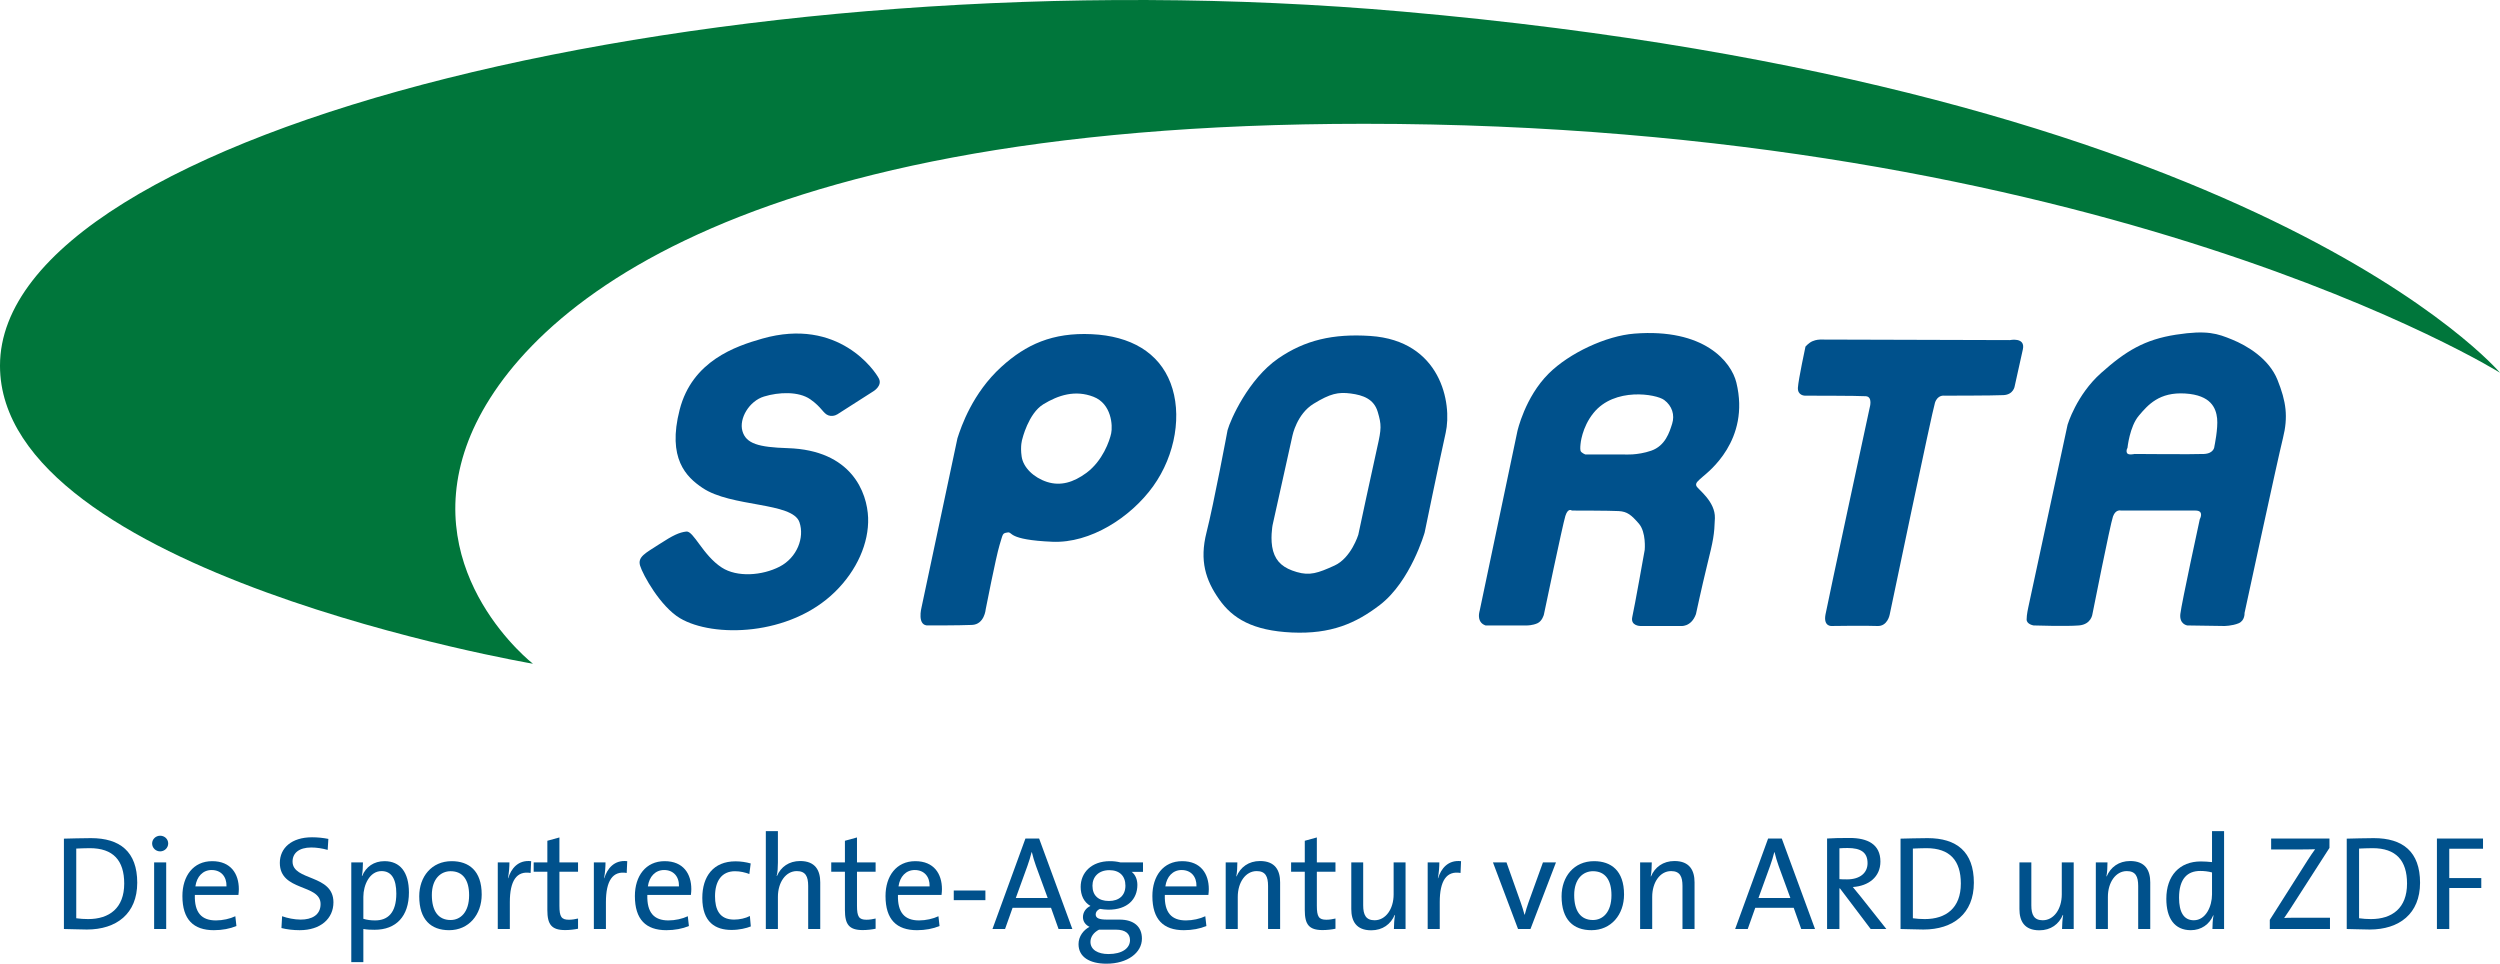
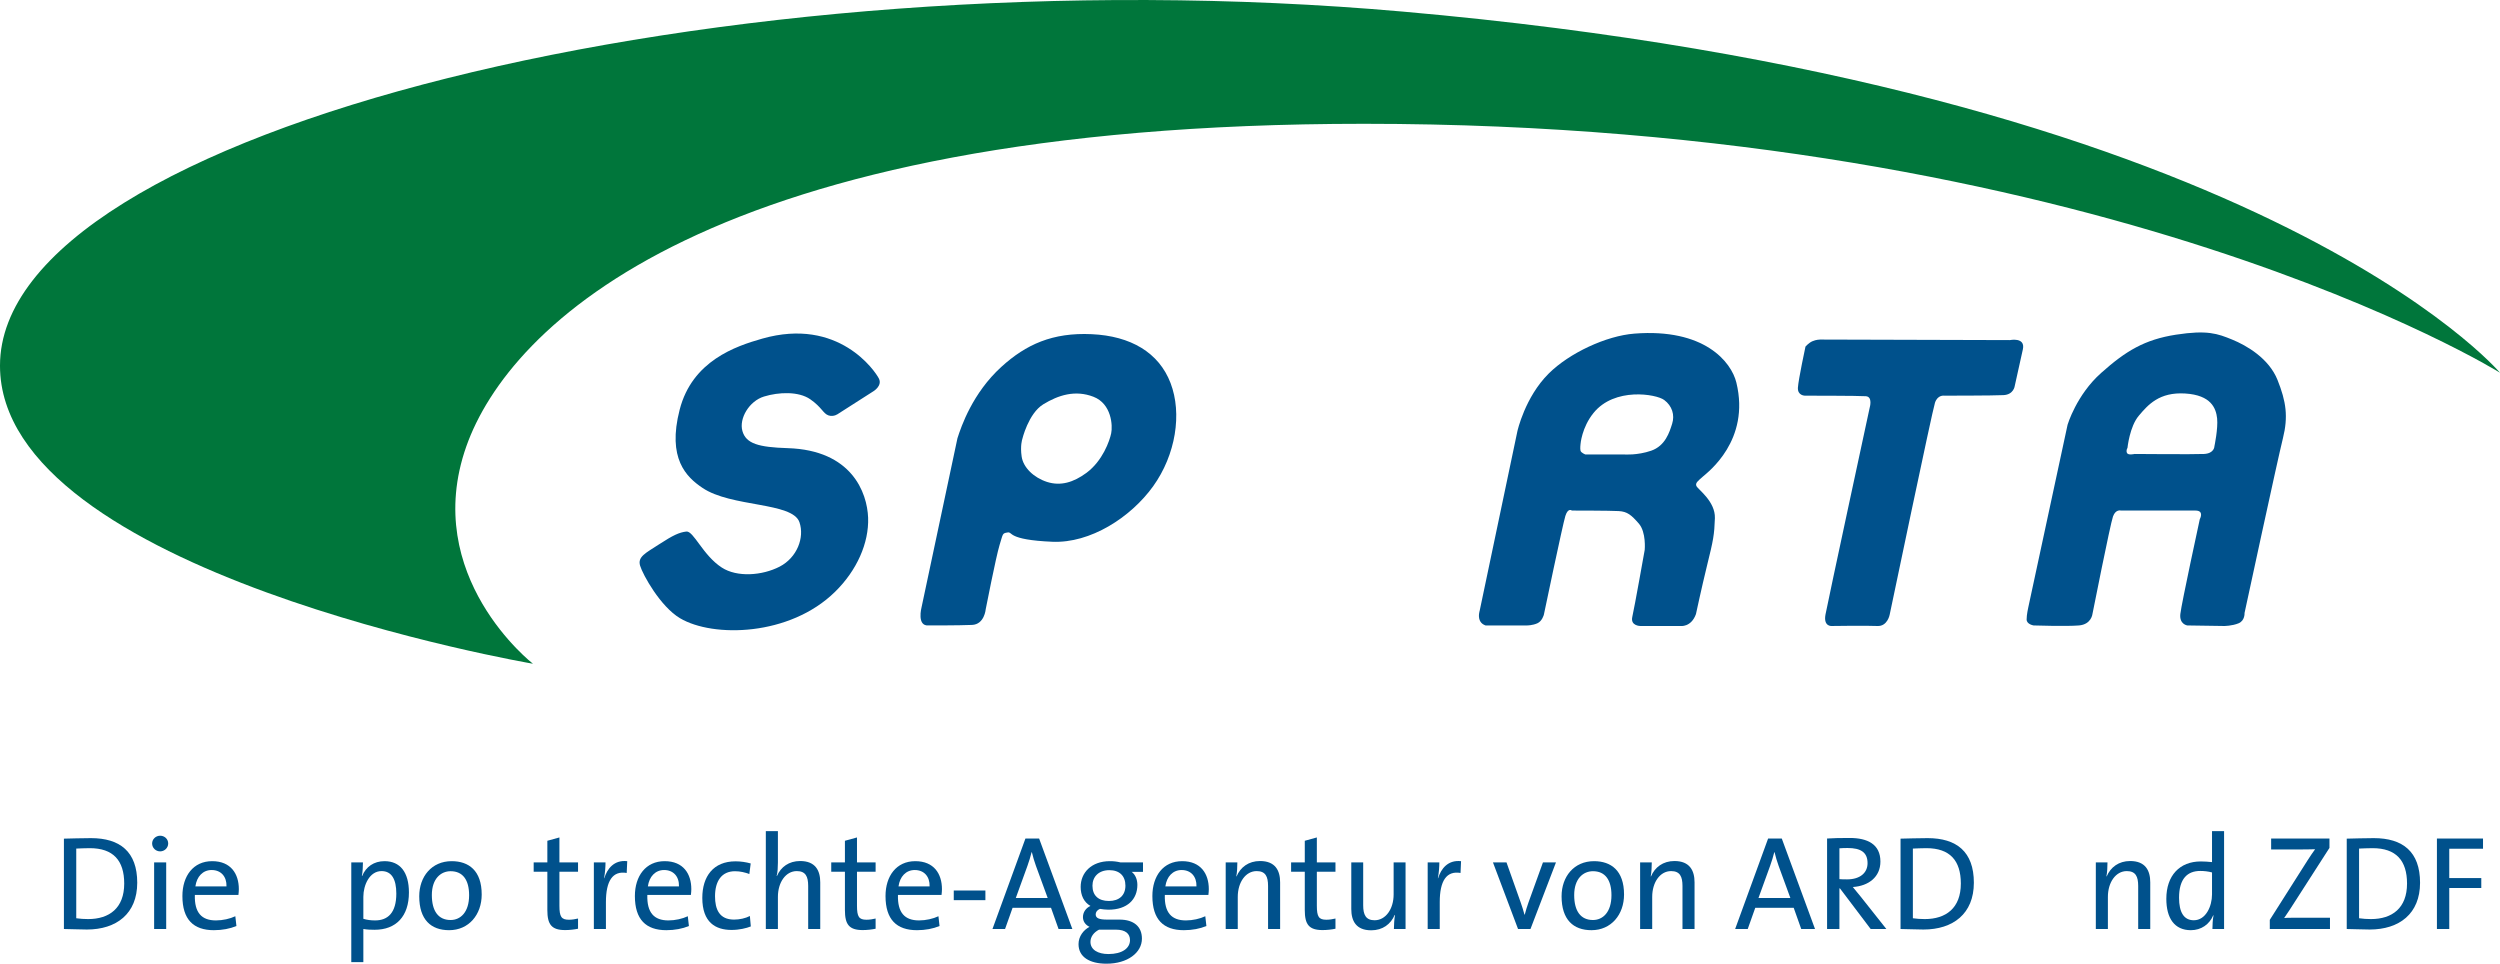
<svg xmlns="http://www.w3.org/2000/svg" xmlns:ns1="http://www.inkscape.org/namespaces/inkscape" xmlns:ns2="http://sodipodi.sourceforge.net/DTD/sodipodi-0.dtd" width="137.278" height="52.917" id="svg3562" ns1:version="0.47 r22583" ns2:docname="New document 3">
  <defs id="defs3564">
    <clipPath clipPathUnits="userSpaceOnUse" id="clipPath454">
      <path d="m 209.477,580.92 154.085,0 0,58.221 -154.085,0 0,-58.221 z" id="path456" />
    </clipPath>
  </defs>
  <g ns1:label="Layer 1" ns1:groupmode="layer" id="layer1" transform="translate(-162.26,-552.5)">
    <g transform="matrix(1.25,0,0,-1.25,-129.578,1337.759)" id="g450">
      <g id="g452" clip-path="url(#clipPath454)">
        <g id="g458" transform="translate(237.285,587.374)">
          <path d="m 0,0 c -0.401,0 -0.712,0.023 -1.007,0.023 l 0,3.969 c 0.306,0.005 0.754,0.023 1.189,0.023 1.272,0 2.032,-0.595 2.032,-1.96 C 2.214,0.694 1.301,0 0,0 m 0.129,3.574 c -0.205,0 -0.447,-0.012 -0.594,-0.018 l 0,-3.061 c 0.147,-0.024 0.364,-0.036 0.523,-0.036 0.931,0 1.584,0.483 1.584,1.56 0,1.013 -0.482,1.555 -1.513,1.555" style="fill:#00518c;fill-opacity:1;fill-rule:nonzero;stroke:none" id="path460" />
        </g>
        <g id="g462" transform="translate(240.506,590.807)">
          <path d="m 0,0 c -0.194,0 -0.353,0.153 -0.353,0.347 0,0.188 0.159,0.341 0.353,0.341 0.194,0 0.353,-0.147 0.353,-0.341 C 0.353,0.158 0.194,0 0,0 m -0.265,-0.483 0.53,0 0,-2.926 -0.53,0 0,2.926 z" style="fill:#00518c;fill-opacity:1;fill-rule:nonzero;stroke:none" id="path464" />
        </g>
        <g id="g466" transform="translate(243.944,588.894)">
          <path d="m 0,0 -1.914,0 c -0.023,-0.783 0.3,-1.12 0.925,-1.12 0.3,0 0.618,0.072 0.853,0.184 l 0.048,-0.43 c -0.283,-0.118 -0.624,-0.183 -0.989,-0.183 -0.901,0 -1.384,0.471 -1.384,1.501 0,0.878 0.477,1.531 1.307,1.531 0.824,0 1.172,-0.559 1.172,-1.23 C 0.018,0.182 0.012,0.1 0,0 m -1.178,1.094 c -0.383,0 -0.653,-0.287 -0.712,-0.718 l 1.366,0 c 0.012,0.431 -0.241,0.718 -0.654,0.718" style="fill:#00518c;fill-opacity:1;fill-rule:nonzero;stroke:none" id="path468" />
        </g>
        <g id="g470" transform="translate(246.634,587.345)">
-           <path d="m 0,0 c -0.288,0 -0.571,0.036 -0.8,0.094 l 0.029,0.519 c 0.229,-0.083 0.542,-0.148 0.819,-0.148 0.476,0 0.871,0.194 0.871,0.683 0,0.895 -1.79,0.542 -1.79,1.808 0,0.654 0.518,1.125 1.413,1.125 0.242,0 0.482,-0.024 0.719,-0.071 L 1.231,3.527 C 1.001,3.592 0.747,3.633 0.512,3.633 -0.03,3.633 -0.312,3.385 -0.312,3.015 -0.312,2.154 1.484,2.467 1.484,1.225 1.484,0.512 0.925,0 0,0" style="fill:#00518c;fill-opacity:1;fill-rule:nonzero;stroke:none" id="path472" />
-         </g>
+           </g>
        <g id="g474" transform="translate(249.926,587.363)">
          <path d="m 0,0 c -0.182,0 -0.323,0.005 -0.494,0.035 l 0,-1.455 -0.53,0 0,4.381 0.512,0 c 0,-0.165 -0.012,-0.429 -0.047,-0.595 l 0.012,-0.005 c 0.164,0.406 0.518,0.653 0.983,0.653 0.683,0 1.072,-0.482 1.072,-1.377 C 1.508,0.595 0.948,0 0,0 m 0.306,2.578 c -0.53,0 -0.8,-0.618 -0.8,-1.13 l 0,-0.966 c 0.153,-0.047 0.318,-0.071 0.518,-0.071 0.559,0 0.93,0.336 0.93,1.178 0,0.63 -0.206,0.989 -0.648,0.989" style="fill:#00518c;fill-opacity:1;fill-rule:nonzero;stroke:none" id="path476" />
        </g>
        <g id="g478" transform="translate(253.2,587.345)">
          <path d="m 0,0 c -0.795,0 -1.313,0.459 -1.313,1.49 0,0.859 0.542,1.542 1.425,1.542 C 0.86,3.032 1.431,2.62 1.431,1.567 1.431,0.683 0.865,0 0,0 m 0.065,2.591 c -0.424,0 -0.824,-0.324 -0.824,-1.048 0,-0.707 0.288,-1.096 0.824,-1.096 0.436,0 0.813,0.342 0.813,1.089 0,0.666 -0.272,1.055 -0.813,1.055" style="fill:#00518c;fill-opacity:1;fill-rule:nonzero;stroke:none" id="path480" />
        </g>
        <g id="g482" transform="translate(256.78,589.859)">
-           <path d="m 0,0 c -0.618,0.106 -0.913,-0.347 -0.913,-1.283 l 0,-1.178 -0.53,0 0,2.926 0.512,0 c 0,-0.182 -0.017,-0.452 -0.064,-0.694 l 0.011,0 C -0.86,0.177 -0.56,0.583 0.023,0.518 L 0,0 z" style="fill:#00518c;fill-opacity:1;fill-rule:nonzero;stroke:none" id="path484" />
-         </g>
+           </g>
        <g id="g486" transform="translate(258.298,587.35)">
          <path d="m 0,0 c -0.601,0 -0.783,0.248 -0.783,0.878 l 0,1.684 -0.601,0 0,0.412 0.601,0 0,0.949 0.53,0.146 0,-1.095 0.818,0 0,-0.412 -0.818,0 0,-1.495 c 0,-0.483 0.088,-0.613 0.417,-0.613 0.136,0 0.283,0.024 0.401,0.053 l 0,-0.448 C 0.4,0.024 0.188,0 0,0" style="fill:#00518c;fill-opacity:1;fill-rule:nonzero;stroke:none" id="path488" />
        </g>
        <g id="g490" transform="translate(261.001,589.859)">
          <path d="m 0,0 c -0.618,0.106 -0.913,-0.347 -0.913,-1.283 l 0,-1.178 -0.53,0 0,2.926 0.512,0 c 0,-0.182 -0.017,-0.452 -0.064,-0.694 l 0.011,0 C -0.86,0.177 -0.56,0.583 0.023,0.518 L 0,0 z" style="fill:#00518c;fill-opacity:1;fill-rule:nonzero;stroke:none" id="path492" />
        </g>
        <g id="g494" transform="translate(263.821,588.894)">
          <path d="m 0,0 -1.914,0 c -0.023,-0.783 0.3,-1.12 0.925,-1.12 0.3,0 0.618,0.072 0.853,0.184 l 0.048,-0.43 c -0.283,-0.118 -0.625,-0.183 -0.989,-0.183 -0.901,0 -1.384,0.471 -1.384,1.501 0,0.878 0.477,1.531 1.307,1.531 0.824,0 1.172,-0.559 1.172,-1.23 C 0.018,0.182 0.012,0.1 0,0 m -1.178,1.094 c -0.383,0 -0.653,-0.287 -0.712,-0.718 l 1.366,0 c 0.012,0.431 -0.242,0.718 -0.654,0.718" style="fill:#00518c;fill-opacity:1;fill-rule:nonzero;stroke:none" id="path496" />
        </g>
        <g id="g498" transform="translate(265.605,587.356)">
          <path d="m 0,0 c -0.7,0 -1.283,0.33 -1.283,1.408 0,0.941 0.483,1.606 1.46,1.606 0.23,0 0.459,-0.035 0.666,-0.093 L 0.783,2.455 c -0.182,0.071 -0.4,0.124 -0.629,0.124 -0.59,0 -0.878,-0.436 -0.878,-1.101 0,-0.571 0.189,-1.024 0.836,-1.024 0.247,0 0.507,0.059 0.695,0.158 L 0.848,0.154 C 0.654,0.076 0.341,0 0,0" style="fill:#00518c;fill-opacity:1;fill-rule:nonzero;stroke:none" id="path500" />
        </g>
        <g id="g502" transform="translate(268.973,587.398)">
          <path d="m 0,0 0,1.889 c 0,0.414 -0.112,0.654 -0.5,0.654 -0.483,0 -0.83,-0.488 -0.83,-1.135 l 0,-1.408 -0.531,0 0,4.298 0.531,0 0,-1.384 c 0,-0.187 -0.012,-0.43 -0.054,-0.583 l 0.012,-0.005 c 0.171,0.401 0.53,0.659 1.019,0.659 0.671,0 0.883,-0.418 0.883,-0.936 L 0.53,0 0,0 z" style="fill:#00518c;fill-opacity:1;fill-rule:nonzero;stroke:none" id="path504" />
        </g>
        <g id="g506" transform="translate(271.37,587.35)">
          <path d="m 0,0 c -0.601,0 -0.783,0.248 -0.783,0.878 l 0,1.684 -0.601,0 0,0.412 0.601,0 0,0.949 0.53,0.146 0,-1.095 0.818,0 0,-0.412 -0.818,0 0,-1.495 c 0,-0.483 0.088,-0.613 0.417,-0.613 0.136,0 0.284,0.024 0.401,0.053 l 0,-0.448 C 0.4,0.024 0.188,0 0,0" style="fill:#00518c;fill-opacity:1;fill-rule:nonzero;stroke:none" id="path508" />
        </g>
        <g id="g510" transform="translate(274.831,588.894)">
          <path d="m 0,0 -1.914,0 c -0.023,-0.783 0.3,-1.12 0.925,-1.12 0.3,0 0.618,0.072 0.853,0.184 l 0.048,-0.43 c -0.283,-0.118 -0.624,-0.183 -0.989,-0.183 -0.901,0 -1.384,0.471 -1.384,1.501 0,0.878 0.477,1.531 1.307,1.531 0.824,0 1.172,-0.559 1.172,-1.23 C 0.018,0.182 0.012,0.1 0,0 m -1.178,1.094 c -0.383,0 -0.653,-0.287 -0.712,-0.718 l 1.366,0 c 0.012,0.431 -0.241,0.718 -0.654,0.718" style="fill:#00518c;fill-opacity:1;fill-rule:nonzero;stroke:none" id="path512" />
        </g>
        <path d="m 275.368,589.088 1.39,0 0,-0.424 -1.39,0 0,0.424 z" style="fill:#00518c;fill-opacity:1;fill-rule:nonzero;stroke:none" id="path514" />
        <g id="g516" transform="translate(279.971,587.398)">
          <path d="m 0,0 -0.33,0.93 -1.689,0 -0.33,-0.93 -0.553,0 1.448,3.974 0.601,0 L 0.606,0 0,0 z m -0.995,2.779 c -0.071,0.2 -0.129,0.389 -0.177,0.595 l -0.011,0 C -1.23,3.18 -1.295,2.973 -1.366,2.773 l -0.512,-1.413 1.402,0 -0.519,1.419 z" style="fill:#00518c;fill-opacity:1;fill-rule:nonzero;stroke:none" id="path518" />
        </g>
        <g id="g520" transform="translate(282.079,585.873)">
          <path d="m 0,0 c -0.753,0 -1.23,0.3 -1.23,0.859 0,0.348 0.224,0.624 0.483,0.76 -0.177,0.083 -0.289,0.235 -0.289,0.429 0,0.207 0.124,0.396 0.33,0.489 -0.289,0.165 -0.43,0.466 -0.43,0.837 0,0.618 0.465,1.13 1.283,1.13 0.171,0 0.307,-0.017 0.459,-0.053 l 0.996,0 0,-0.418 -0.495,0 C 1.261,3.915 1.355,3.709 1.355,3.462 c 0,-0.63 -0.436,-1.09 -1.272,-1.09 -0.123,0 -0.271,0.018 -0.371,0.036 -0.13,-0.053 -0.188,-0.148 -0.188,-0.241 0,-0.165 0.146,-0.23 0.5,-0.23 l 0.542,0 C 1.201,1.937 1.555,1.631 1.555,1.101 1.555,0.482 0.919,0 0,0 m 0.419,1.495 -0.749,0 C -0.559,1.377 -0.706,1.183 -0.706,0.959 c 0,-0.347 0.33,-0.535 0.789,-0.535 0.601,0 0.948,0.253 0.948,0.612 0,0.283 -0.201,0.459 -0.612,0.459 M 0.124,4.109 c -0.465,0 -0.742,-0.288 -0.742,-0.682 0,-0.436 0.265,-0.672 0.724,-0.672 0.442,0 0.724,0.242 0.724,0.672 0,0.429 -0.259,0.682 -0.706,0.682" style="fill:#00518c;fill-opacity:1;fill-rule:nonzero;stroke:none" id="path522" />
        </g>
        <g id="g524" transform="translate(286.554,588.894)">
          <path d="m 0,0 -1.914,0 c -0.023,-0.783 0.3,-1.12 0.925,-1.12 0.3,0 0.618,0.072 0.853,0.184 l 0.048,-0.43 c -0.283,-0.118 -0.624,-0.183 -0.989,-0.183 -0.901,0 -1.384,0.471 -1.384,1.501 0,0.878 0.477,1.531 1.307,1.531 0.824,0 1.172,-0.559 1.172,-1.23 C 0.018,0.182 0.012,0.1 0,0 m -1.178,1.094 c -0.383,0 -0.653,-0.287 -0.712,-0.718 l 1.366,0 c 0.012,0.431 -0.241,0.718 -0.654,0.718" style="fill:#00518c;fill-opacity:1;fill-rule:nonzero;stroke:none" id="path526" />
        </g>
        <g id="g528" transform="translate(289.175,587.398)">
          <path d="m 0,0 0,1.889 c 0,0.414 -0.112,0.654 -0.5,0.654 -0.483,0 -0.831,-0.488 -0.831,-1.135 l 0,-1.408 -0.53,0 0,2.926 0.512,0 c 0,-0.171 -0.011,-0.442 -0.046,-0.613 l 0.011,-0.005 c 0.171,0.406 0.53,0.677 1.031,0.677 0.671,0 0.883,-0.418 0.883,-0.936 L 0.53,0 0,0 z" style="fill:#00518c;fill-opacity:1;fill-rule:nonzero;stroke:none" id="path530" />
        </g>
        <g id="g532" transform="translate(291.571,587.35)">
          <path d="m 0,0 c -0.601,0 -0.783,0.248 -0.783,0.878 l 0,1.684 -0.601,0 0,0.412 0.601,0 0,0.949 0.53,0.146 0,-1.095 0.818,0 0,-0.412 -0.818,0 0,-1.495 c 0,-0.483 0.088,-0.613 0.418,-0.613 0.135,0 0.283,0.024 0.4,0.053 l 0,-0.448 C 0.4,0.024 0.188,0 0,0" style="fill:#00518c;fill-opacity:1;fill-rule:nonzero;stroke:none" id="path534" />
        </g>
        <g id="g536" transform="translate(294.703,587.398)">
          <path d="M 0,0 C 0,0.171 0.018,0.441 0.048,0.612 L 0.035,0.618 c -0.171,-0.406 -0.529,-0.676 -1.03,-0.676 -0.672,0 -0.877,0.417 -0.877,0.936 l 0,2.048 0.523,0 0,-1.89 c 0,-0.412 0.118,-0.653 0.501,-0.653 0.483,0 0.836,0.488 0.836,1.136 l 0,1.407 0.524,0 L 0.512,0 0,0 z" style="fill:#00518c;fill-opacity:1;fill-rule:nonzero;stroke:none" id="path538" />
        </g>
        <g id="g540" transform="translate(297.63,589.859)">
          <path d="m 0,0 c -0.618,0.106 -0.913,-0.347 -0.913,-1.283 l 0,-1.178 -0.53,0 0,2.926 0.512,0 c 0,-0.182 -0.017,-0.452 -0.064,-0.694 l 0.011,0 C -0.86,0.177 -0.56,0.583 0.023,0.518 L 0,0 z" style="fill:#00518c;fill-opacity:1;fill-rule:nonzero;stroke:none" id="path542" />
        </g>
        <g id="g544" transform="translate(300.703,587.398)">
          <path d="m 0,0 -0.547,0 -1.102,2.926 0.595,0 0.618,-1.743 C -0.37,0.995 -0.312,0.813 -0.264,0.63 l 0.012,0 c 0.046,0.171 0.099,0.359 0.164,0.535 l 0.636,1.761 0.572,0 L 0,0 z" style="fill:#00518c;fill-opacity:1;fill-rule:nonzero;stroke:none" id="path546" />
        </g>
        <g id="g548" transform="translate(303.382,587.345)">
          <path d="m 0,0 c -0.795,0 -1.313,0.459 -1.313,1.49 0,0.859 0.542,1.542 1.425,1.542 C 0.86,3.032 1.431,2.62 1.431,1.567 1.431,0.683 0.865,0 0,0 m 0.065,2.591 c -0.424,0 -0.824,-0.324 -0.824,-1.048 0,-0.707 0.288,-1.096 0.824,-1.096 0.435,0 0.813,0.342 0.813,1.089 0,0.666 -0.272,1.055 -0.813,1.055" style="fill:#00518c;fill-opacity:1;fill-rule:nonzero;stroke:none" id="path550" />
        </g>
        <g id="g552" transform="translate(307.38,587.398)">
          <path d="m 0,0 0,1.889 c 0,0.414 -0.112,0.654 -0.5,0.654 -0.483,0 -0.83,-0.488 -0.83,-1.135 l 0,-1.408 -0.531,0 0,2.926 0.512,0 c 0,-0.171 -0.011,-0.442 -0.046,-0.613 l 0.011,-0.005 c 0.171,0.406 0.531,0.677 1.031,0.677 0.671,0 0.883,-0.418 0.883,-0.936 L 0.53,0 0,0 z" style="fill:#00518c;fill-opacity:1;fill-rule:nonzero;stroke:none" id="path554" />
        </g>
        <g id="g556" transform="translate(312.596,587.398)">
          <path d="m 0,0 -0.33,0.93 -1.689,0 -0.33,-0.93 -0.553,0 1.448,3.974 0.6,0 L 0.606,0 0,0 z m -0.995,2.779 c -0.07,0.2 -0.129,0.389 -0.177,0.595 l -0.011,0 C -1.23,3.18 -1.295,2.973 -1.366,2.773 l -0.512,-1.413 1.402,0 -0.519,1.419 z" style="fill:#00518c;fill-opacity:1;fill-rule:nonzero;stroke:none" id="path558" />
        </g>
        <g id="g560" transform="translate(315.646,587.398)">
          <path d="m 0,0 -1.349,1.784 -0.023,0 0,-1.784 -0.542,0 0,3.974 c 0.272,0.018 0.56,0.024 0.996,0.024 0.782,0 1.347,-0.277 1.347,-1.036 0,-0.677 -0.517,-1.073 -1.213,-1.119 0.118,-0.141 0.242,-0.295 0.348,-0.424 L 0.689,0 0,0 z m -1.013,3.557 c -0.135,0 -0.253,-0.006 -0.359,-0.013 l 0,-1.354 c 0.059,-0.006 0.177,-0.011 0.336,-0.011 0.571,0 0.9,0.288 0.9,0.712 0,0.477 -0.3,0.666 -0.877,0.666" style="fill:#00518c;fill-opacity:1;fill-rule:nonzero;stroke:none" id="path562" />
        </g>
        <g id="g564" transform="translate(317.966,587.374)">
          <path d="m 0,0 c -0.401,0 -0.712,0.023 -1.007,0.023 l 0,3.969 c 0.306,0.005 0.754,0.023 1.189,0.023 1.272,0 2.032,-0.595 2.032,-1.96 C 2.214,0.694 1.301,0 0,0 m 0.129,3.574 c -0.205,0 -0.447,-0.012 -0.594,-0.018 l 0,-3.061 c 0.147,-0.024 0.364,-0.036 0.523,-0.036 0.931,0 1.584,0.483 1.584,1.56 0,1.013 -0.482,1.555 -1.513,1.555" style="fill:#00518c;fill-opacity:1;fill-rule:nonzero;stroke:none" id="path566" />
        </g>
        <g id="g568" transform="translate(324.054,587.398)">
-           <path d="M 0,0 C 0,0.171 0.018,0.441 0.048,0.612 L 0.035,0.618 c -0.171,-0.406 -0.529,-0.676 -1.03,-0.676 -0.672,0 -0.877,0.417 -0.877,0.936 l 0,2.048 0.523,0 0,-1.89 c 0,-0.412 0.118,-0.653 0.501,-0.653 0.483,0 0.836,0.488 0.836,1.136 l 0,1.407 0.524,0 L 0.512,0 0,0 z" style="fill:#00518c;fill-opacity:1;fill-rule:nonzero;stroke:none" id="path570" />
-         </g>
+           </g>
        <g id="g572" transform="translate(327.399,587.398)">
          <path d="m 0,0 0,1.889 c 0,0.414 -0.112,0.654 -0.5,0.654 -0.483,0 -0.831,-0.488 -0.831,-1.135 l 0,-1.408 -0.53,0 0,2.926 0.512,0 c 0,-0.171 -0.011,-0.442 -0.046,-0.613 l 0.011,-0.005 c 0.171,0.406 0.53,0.677 1.031,0.677 0.671,0 0.883,-0.418 0.883,-0.936 L 0.53,0 0,0 z" style="fill:#00518c;fill-opacity:1;fill-rule:nonzero;stroke:none" id="path574" />
        </g>
        <g id="g576" transform="translate(330.66,587.398)">
          <path d="M 0,0 C 0,0.164 0.012,0.424 0.048,0.595 L 0.035,0.601 c -0.164,-0.395 -0.524,-0.654 -0.983,-0.654 -0.719,0 -1.077,0.525 -1.077,1.378 0,1.024 0.588,1.642 1.513,1.642 0.159,0 0.318,-0.011 0.494,-0.029 l 0,1.36 0.53,0 L 0.512,0 0,0 z m -0.018,2.484 c -0.176,0.048 -0.353,0.065 -0.517,0.065 -0.56,0 -0.931,-0.335 -0.931,-1.177 0,-0.63 0.206,-0.989 0.648,-0.989 0.53,0 0.8,0.618 0.8,1.131 l 0,0.97 z" style="fill:#00518c;fill-opacity:1;fill-rule:nonzero;stroke:none" id="path578" />
        </g>
        <g id="g580" transform="translate(333.18,587.398)">
          <path d="M 0,0 0,0.4 1.667,3.027 C 1.779,3.197 1.873,3.345 1.991,3.503 1.802,3.498 1.531,3.492 1.125,3.492 l -1.066,0 0,0.482 2.562,0 0,-0.412 L 0.866,0.83 C 0.79,0.712 0.712,0.601 0.631,0.482 0.754,0.495 1.108,0.495 1.62,0.495 l 1.024,0 L 2.644,0 0,0 z" style="fill:#00518c;fill-opacity:1;fill-rule:nonzero;stroke:none" id="path582" />
        </g>
        <g id="g584" transform="translate(337.567,587.374)">
          <path d="m 0,0 c -0.401,0 -0.712,0.023 -1.007,0.023 l 0,3.969 c 0.306,0.005 0.754,0.023 1.189,0.023 1.272,0 2.032,-0.595 2.032,-1.96 C 2.214,0.694 1.301,0 0,0 m 0.129,3.574 c -0.205,0 -0.447,-0.012 -0.594,-0.018 l 0,-3.061 c 0.147,-0.024 0.364,-0.036 0.523,-0.036 0.931,0 1.584,0.483 1.584,1.56 0,1.013 -0.482,1.555 -1.513,1.555" style="fill:#00518c;fill-opacity:1;fill-rule:nonzero;stroke:none" id="path586" />
        </g>
        <g id="g588" transform="translate(341.064,590.924)">
          <path d="m 0,0 0,-1.288 1.407,0 0,-0.437 -1.407,0 0,-1.801 -0.542,0 0,3.973 2.025,0 L 1.483,0 0,0 z" style="fill:#00518c;fill-opacity:1;fill-rule:nonzero;stroke:none" id="path590" />
        </g>
        <g id="g592" transform="translate(270.302,610.037)">
          <path d="m 0,0 1.542,0.986 c 0,0 0.394,0.238 0.236,0.554 C 1.62,1.856 0.014,4.251 -3.349,3.294 -4.513,2.962 -6.423,2.32 -6.975,0.172 c -0.554,-2.149 0.297,-2.958 0.998,-3.431 1.269,-0.863 3.955,-0.618 4.264,-1.511 0.232,-0.676 -0.104,-1.555 -0.87,-1.952 -0.766,-0.395 -1.87,-0.478 -2.543,-0.039 -0.829,0.537 -1.239,1.619 -1.556,1.581 -0.316,-0.039 -0.577,-0.16 -1.186,-0.555 -0.607,-0.394 -0.963,-0.552 -0.844,-0.947 0.118,-0.394 0.889,-1.793 1.753,-2.306 1.456,-0.864 4.817,-0.792 6.806,1.156 0.965,0.943 1.496,2.152 1.457,3.258 -0.041,1.106 -0.72,2.97 -3.53,3.057 -1.286,0.04 -1.834,0.198 -1.992,0.751 -0.157,0.554 0.3,1.319 0.949,1.517 0.647,0.198 1.515,0.235 2.029,-0.119 C -0.727,0.276 -0.672,0 -0.434,-0.079 -0.197,-0.158 0,0 0,0" style="fill:#00518c;fill-opacity:1;fill-rule:nonzero;stroke:none" id="path594" />
        </g>
        <g id="g596" transform="translate(286.471,604.817)">
-           <path d="M 0,0 C -0.314,-1.24 -0.039,-2.095 0.555,-2.938 1.147,-3.784 2.038,-4.316 3.752,-4.395 5.466,-4.472 6.557,-3.996 7.617,-3.184 8.975,-2.14 9.583,0 9.583,0 c 0,0 0.632,3.071 0.923,4.374 C 10.799,5.678 10.295,8.425 7.197,8.632 5.558,8.74 4.322,8.449 3.152,7.644 1.841,6.741 1.049,4.946 0.925,4.493 0.925,4.493 0.317,1.24 0,0 m 2.902,0.32 0.874,3.936 c 0,0 0.19,0.945 0.926,1.396 C 5.438,6.104 5.789,6.175 6.335,6.104 6.881,6.033 7.356,5.861 7.522,5.296 7.689,4.732 7.689,4.565 7.499,3.734 7.31,2.903 6.668,-0.101 6.668,-0.101 c 0,0 -0.315,-1.022 -1.045,-1.353 C 4.892,-1.788 4.535,-1.906 3.966,-1.739 3.397,-1.574 3.068,-1.312 2.925,-0.814 2.784,-0.316 2.902,0.32 2.902,0.32" style="fill:#00518c;fill-opacity:1;fill-rule:nonzero;stroke:none" id="path598" />
-         </g>
+           </g>
        <g id="g600" transform="translate(313.424,613.291)">
          <path d="m 0,0 8.339,-0.024 c 0,0 0.689,0.143 0.57,-0.404 -0.12,-0.546 -0.357,-1.61 -0.357,-1.61 0,0 -0.042,-0.38 -0.493,-0.403 -0.451,-0.024 -2.607,-0.024 -2.607,-0.024 0,0 -0.284,0.047 -0.404,-0.309 -0.119,-0.357 -1.99,-9.311 -1.99,-9.311 0,0 -0.094,-0.522 -0.545,-0.498 -0.452,0.023 -2.013,0 -2.013,0 0,0 -0.357,-0.024 -0.263,0.498 0.095,0.522 1.944,9.098 1.944,9.098 0,0 0.142,0.474 -0.168,0.498 -0.309,0.024 -2.678,0.024 -2.678,0.024 0,0 -0.332,0 -0.308,0.357 0.022,0.355 0.332,1.799 0.332,1.799 0,0 0.142,0.166 0.309,0.237 C -0.165,0 0,0 0,0" style="fill:#00518c;fill-opacity:1;fill-rule:nonzero;stroke:none" id="path602" />
        </g>
        <g id="g604" transform="translate(298.47,600.969)">
          <path d="m 0,0 c 0.072,-0.19 0.262,-0.237 0.262,-0.237 l 1.823,0 c 0,0 0.239,0 0.451,0.095 0.214,0.095 0.285,0.379 0.285,0.379 0,0 0.826,3.957 0.944,4.336 0.12,0.379 0.287,0.237 0.287,0.237 0,0 1.686,0 2.06,-0.023 C 6.485,4.764 6.659,4.62 6.99,4.241 7.323,3.862 7.251,3.083 7.251,3.083 7.251,3.083 6.8,0.548 6.706,0.142 6.612,-0.261 7.061,-0.261 7.061,-0.261 l 1.753,0 c 0,0 0.474,-0.071 0.688,0.523 0,0 0.238,1.116 0.498,2.18 0.263,1.062 0.31,1.306 0.334,2.036 0.023,0.731 -0.736,1.259 -0.808,1.401 -0.071,0.142 0.072,0.237 0.285,0.428 0.214,0.189 2.084,1.584 1.467,4.122 C 11.053,11.352 9.858,12.822 6.8,12.583 5.558,12.487 3.938,11.728 3.036,10.831 1.988,9.791 1.658,8.296 1.658,8.296 L 0,0.404 C 0,0.404 -0.071,0.189 0,0 m 4.431,7.725 c 0,0 0.052,0.732 0.571,1.372 0.92,1.141 2.755,0.832 3.105,0.57 0.35,-0.26 0.469,-0.66 0.35,-1.039 C 8.339,8.247 8.154,7.655 7.538,7.44 6.92,7.227 6.349,7.274 6.349,7.274 l -1.705,0 c 0,0 -0.191,0.071 -0.213,0.166 -0.024,0.096 0,0.285 0,0.285" style="fill:#00518c;fill-opacity:1;fill-rule:nonzero;stroke:none" id="path606" />
        </g>
        <g id="g608" transform="translate(274.268,600.733)">
          <path d="m 0,0 c 0,0 1.3,-0.004 1.903,0.022 0.548,0.023 0.601,0.69 0.601,0.69 0,0 0.451,2.305 0.608,2.819 C 3.27,4.045 3.23,4.045 3.467,4.084 3.704,4.124 3.418,3.761 5.432,3.675 7.095,3.603 8.869,4.738 9.859,6.113 c 0.993,1.385 1.278,3.191 0.765,4.533 -0.513,1.344 -1.755,2.07 -3.467,2.148 C 5.443,12.874 4.274,12.344 3.191,11.358 1.928,10.208 1.429,8.745 1.262,8.222 L -0.316,0.791 c 0,0 -0.221,-0.84 0.316,-0.791 m 4.108,8.175 c 0,0 0.266,1.134 0.925,1.539 0.659,0.403 1.401,0.641 2.203,0.331 C 8.037,9.736 8.086,8.769 8.015,8.436 7.944,8.104 7.643,7.232 6.929,6.702 6.357,6.281 5.794,6.114 5.199,6.303 4.606,6.495 4.154,6.939 4.083,7.414 4.012,7.891 4.108,8.175 4.108,8.175" style="fill:#00518c;fill-opacity:1;fill-rule:nonzero;stroke:none" id="path610" />
        </g>
        <g id="g612" transform="translate(322.498,600.994)">
          <path d="m 0,0 c 0,-0.216 0.309,-0.262 0.309,-0.262 0,0 1.443,-0.047 1.99,0 0.545,0.046 0.592,0.499 0.592,0.499 0,0 0.784,3.955 0.903,4.288 0.12,0.332 0.351,0.26 0.351,0.26 l 3.272,0 c 0.404,0 0.19,-0.379 0.19,-0.379 0,0 -0.807,-3.718 -0.855,-4.169 C 6.705,-0.216 7.06,-0.262 7.06,-0.262 l 1.616,-0.024 c 0,0 0.351,0 0.636,0.119 0.284,0.118 0.261,0.451 0.261,0.451 0,0 1.449,6.728 1.686,7.677 0.237,0.949 0.143,1.61 -0.237,2.561 -0.38,0.949 -1.354,1.513 -1.995,1.775 C 8.386,12.558 7.939,12.724 6.561,12.511 5.185,12.297 4.359,11.799 3.272,10.829 2.186,9.862 1.799,8.555 1.799,8.555 L 0.071,0.523 C 0.071,0.523 0,0.212 0,0 m 4.43,7.534 c 0,0 0.094,0.945 0.5,1.419 C 5.332,9.429 5.826,9.998 6.966,9.927 8.105,9.856 8.319,9.281 8.368,8.835 8.415,8.389 8.249,7.606 8.249,7.606 c 0,0 0,-0.309 -0.452,-0.335 -0.451,-0.022 -3.058,0 -3.058,0 0,0 -0.286,-0.07 -0.333,0.049 C 4.359,7.439 4.43,7.534 4.43,7.534" style="fill:#00518c;fill-opacity:1;fill-rule:nonzero;stroke:none" id="path614" />
        </g>
        <g id="g616" transform="translate(256.882,599.05)">
          <path d="m 0,0 c 0,0 -4.944,3.834 -2.926,9.55 1.848,5.238 10.626,14.169 39.431,14.169 32.345,0 49.905,-10.935 49.905,-10.935 0,0 -10.603,12.552 -48.21,15.865 C 8.471,31.268 -23.412,23.413 -23.412,13.092 -23.412,3.994 0,0 0,0" style="fill:#00763b;fill-opacity:1;fill-rule:nonzero;stroke:none" id="path618" />
        </g>
      </g>
    </g>
  </g>
</svg>